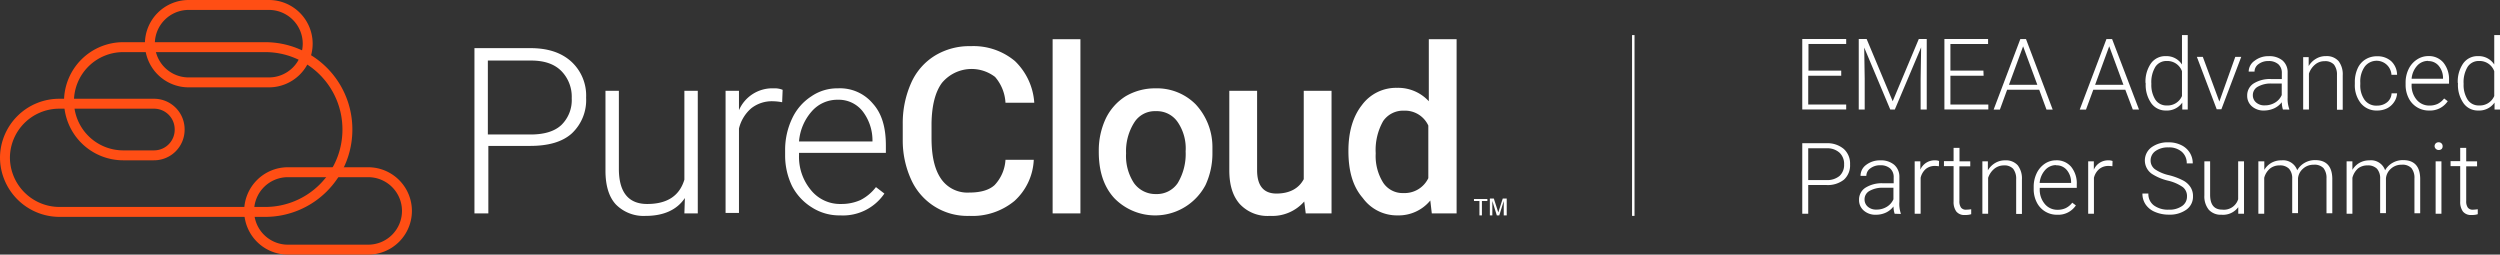
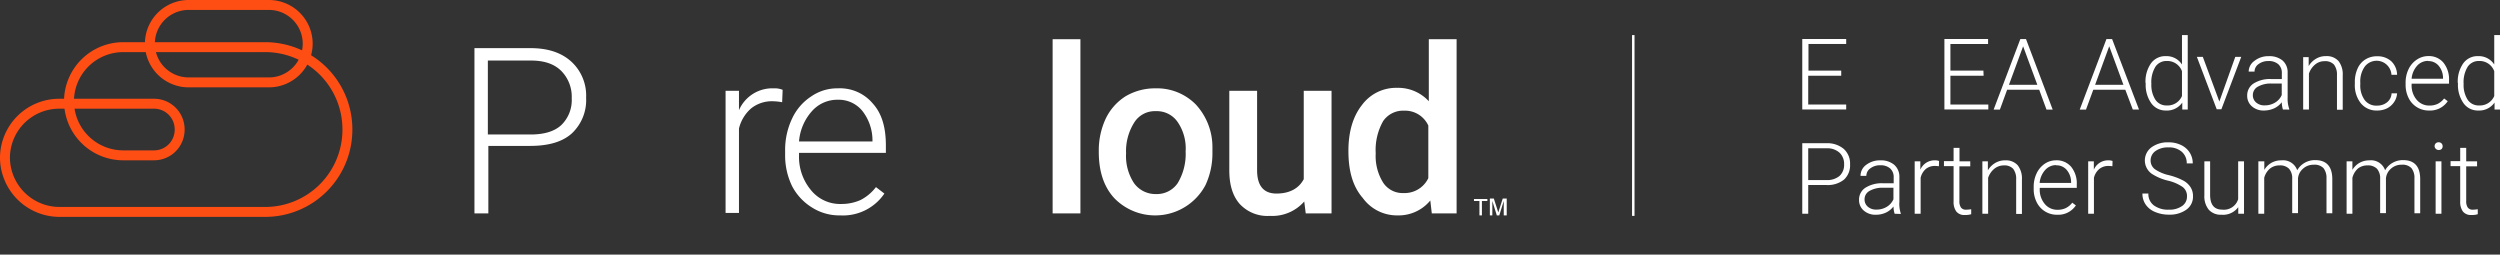
<svg xmlns="http://www.w3.org/2000/svg" viewBox="0 0 503.74 51.3">
  <rect x="0" y="0" width="503.74" height="51.3" fill="#333333" stroke="none" />
  <defs>
    <style>.cls-1{fill:#fff;}.cls-2,.cls-3{fill:none;stroke-miterlimit:10;}.cls-2{stroke:#ff4e14;stroke-width:2px;}.cls-3{stroke:#fff;stroke-width:0.5px;}</style>
  </defs>
  <title>PureCloud-EMEA-Advanced-Partner-Summit-color-rev</title>
  <g id="Layer_2" data-name="Layer 2">
    <g id="Layer_1-2" data-name="Layer 1">
      <path class="cls-1" d="M298.1,40.5H297v-.4h2.7v.4h-1.1v2.9h-.5Zm3.5,2.9-.9-2.9v2.9h-.5V40h.8l.9,2.8.9-2.8h.8v3.4H303V40.5l-.9,2.9Z" />
      <path class="cls-2" d="M1,31.8H1A10.93,10.93,0,0,1,11.9,20.9H31a5.16,5.16,0,0,1,5.2,5.2h0A5.16,5.16,0,0,1,31,31.3H24.8A10.93,10.93,0,0,1,13.9,20.4h0A10.93,10.93,0,0,1,24.8,9.5H53.4A16.56,16.56,0,0,1,70,26.1h0A16.56,16.56,0,0,1,53.4,42.7H11.9A11,11,0,0,1,1,31.8Z" />
-       <path class="cls-2" d="M74.2,50.3H58a7.81,7.81,0,0,1-7.8-7.8h0A7.81,7.81,0,0,1,58,34.7H74.2A7.81,7.81,0,0,1,82,42.5h0A7.81,7.81,0,0,1,74.2,50.3Z" />
      <path class="cls-2" d="M54.2,16.6H38a7.81,7.81,0,0,1-7.8-7.8h0A7.81,7.81,0,0,1,38,1H54.2A7.81,7.81,0,0,1,62,8.8h0A7.81,7.81,0,0,1,54.2,16.6Z" />
      <path class="cls-1" d="M98.4,29.4V43H95.6V9.7h11.3c3.5,0,6.2.9,8.2,2.7a9.28,9.28,0,0,1,3,7.3,9.19,9.19,0,0,1-2.9,7.2c-1.9,1.7-4.7,2.5-8.4,2.5Zm0-2.3h8.5c2.7,0,4.8-.6,6.2-1.9a7,7,0,0,0,2.1-5.4,7.39,7.39,0,0,0-2.1-5.5c-1.4-1.4-3.4-2.1-6.1-2.1H98.3V27.1Z" />
-       <path class="cls-1" d="M138,39.9c-1.6,2.4-4.3,3.6-7.9,3.6a7.83,7.83,0,0,1-6-2.3c-1.4-1.5-2.1-3.8-2.1-6.8V18.3h2.7V34c0,4.7,1.9,7.1,5.7,7.1,4,0,6.5-1.6,7.5-4.9V18.3h2.7V43h-2.7Z" />
      <path class="cls-1" d="M157.6,20.6a11.08,11.08,0,0,0-1.9-.2,6.73,6.73,0,0,0-4.3,1.4,7.75,7.75,0,0,0-2.5,4.1v17h-2.7V18.3h2.7v3.9a7.32,7.32,0,0,1,7-4.4,4.18,4.18,0,0,1,1.8.3Z" />
      <path class="cls-1" d="M169.3,43.4a10.23,10.23,0,0,1-5.7-1.6,11.07,11.07,0,0,1-4-4.3,14.11,14.11,0,0,1-1.4-6.2v-1a14.68,14.68,0,0,1,1.4-6.4,10.68,10.68,0,0,1,3.9-4.5,9.18,9.18,0,0,1,5.3-1.6,8.63,8.63,0,0,1,7.1,3.1c1.8,2,2.6,4.8,2.6,8.4v1.5H161v.5a10.44,10.44,0,0,0,2.4,7,7.54,7.54,0,0,0,6.1,2.8,9.35,9.35,0,0,0,3.9-.8,9.16,9.16,0,0,0,3.1-2.6l1.7,1.3A10.07,10.07,0,0,1,169.3,43.4Zm-.5-23.3a6.82,6.82,0,0,0-5.2,2.3,10.38,10.38,0,0,0-2.6,6.1h14.8v-.3a9.63,9.63,0,0,0-2-5.8A6.13,6.13,0,0,0,168.8,20.1Z" />
-       <path class="cls-1" d="M208.3,32.2a11.89,11.89,0,0,1-3.9,8.3,13.31,13.31,0,0,1-9.1,3,12.4,12.4,0,0,1-11.7-7.3,18.91,18.91,0,0,1-1.7-8.1V25a19.84,19.84,0,0,1,1.7-8.3,12.3,12.3,0,0,1,4.8-5.5,13.36,13.36,0,0,1,7.2-1.9,13,13,0,0,1,8.9,3,12.79,12.79,0,0,1,3.9,8.4h-5.8a8.64,8.64,0,0,0-2.1-5.2,7.77,7.77,0,0,0-10.7,1.2q-2,2.7-2.1,8.1v3c0,3.6.6,6.3,1.9,8.2a6.43,6.43,0,0,0,5.7,2.8q3.45,0,5.1-1.5a8.09,8.09,0,0,0,2.2-5.1Z" />
      <path class="cls-1" d="M217.7,43h-5.6V7.9h5.6Z" />
      <path class="cls-1" d="M221.4,30.4a15.13,15.13,0,0,1,1.4-6.5,10.91,10.91,0,0,1,4-4.5,11.66,11.66,0,0,1,6-1.6,11,11,0,0,1,8.1,3.2,12.63,12.63,0,0,1,3.4,8.5v1.3a15.13,15.13,0,0,1-1.4,6.5,11.48,11.48,0,0,1-18.4,2.6c-2.1-2.3-3.1-5.4-3.1-9.3Zm5.5.5a9.92,9.92,0,0,0,1.6,6,5.31,5.31,0,0,0,4.4,2.2,5.07,5.07,0,0,0,4.4-2.2,11.38,11.38,0,0,0,1.6-6.4,9.4,9.4,0,0,0-1.6-5.9,5.07,5.07,0,0,0-4.4-2.2,4.89,4.89,0,0,0-4.3,2.2A10.76,10.76,0,0,0,226.9,30.9Z" />
      <path class="cls-1" d="M262.8,40.6a8.55,8.55,0,0,1-6.9,2.9,7.62,7.62,0,0,1-6.1-2.4c-1.4-1.6-2.1-3.8-2.1-6.8v-16h5.6v16c0,3.1,1.3,4.7,3.9,4.7s4.5-1,5.5-2.9V18.3h5.6V43h-5.2Z" />
      <path class="cls-1" d="M271.7,30.4c0-3.8.9-6.9,2.7-9.2a8.54,8.54,0,0,1,7.1-3.5,8.38,8.38,0,0,1,6.4,2.7V7.9h5.6V43h-5l-.3-2.6a8.26,8.26,0,0,1-6.6,3,8.49,8.49,0,0,1-7-3.5C272.6,37.6,271.7,34.5,271.7,30.4Zm5.5.5a10.1,10.1,0,0,0,1.5,5.9,4.69,4.69,0,0,0,4.1,2.1,5.3,5.3,0,0,0,5-3V25.3a5.16,5.16,0,0,0-4.9-3,4.87,4.87,0,0,0-4.2,2.1A11.79,11.79,0,0,0,277.2,30.9Z" />
      <line class="cls-3" x1="329.1" y1="7.07" x2="329.1" y2="43.5" />
      <path class="cls-1" d="M371,15.26h-6.65v5.8H372v1h-8.85V7.86H372v1h-7.6v5.37H371Z" />
-       <path class="cls-1" d="M376.12,7.86l5.25,12.54,5.26-12.54h1.6V22.07H387V15.88l.1-6.34-5.3,12.53h-.92L375.63,9.58l.1,6.26v6.23h-1.2V7.86Z" />
      <path class="cls-1" d="M399.69,15.26H393v5.8h7.64v1h-8.85V7.86h8.8v1H393v5.37h6.65Z" />
      <path class="cls-1" d="M410.89,18.08h-6.46l-1.46,4h-1.26l5.38-14.21h1.14l5.38,14.21h-1.25Zm-6.09-1h5.71l-2.86-7.75Z" />
      <path class="cls-1" d="M428.24,18.08h-6.45l-1.47,4h-1.26l5.38-14.21h1.14L431,22.07h-1.25Zm-6.08-1h5.7L425,9.32Z" />
      <path class="cls-1" d="M432.31,16.69a6.4,6.4,0,0,1,1.1-3.92,3.54,3.54,0,0,1,3-1.46A3.7,3.7,0,0,1,439.66,13V7.07h1.16v15h-1.1l0-1.4a3.77,3.77,0,0,1-3.3,1.6,3.54,3.54,0,0,1-2.95-1.47,6.43,6.43,0,0,1-1.12-4Zm1.18.21a5.52,5.52,0,0,0,.81,3.19,2.65,2.65,0,0,0,2.29,1.16,3.15,3.15,0,0,0,3.07-1.9v-5a3.13,3.13,0,0,0-3.05-2.06,2.65,2.65,0,0,0-2.3,1.16A5.94,5.94,0,0,0,433.49,16.9Z" />
      <path class="cls-1" d="M447.19,20.46l3.21-9h1.2l-4,10.56h-.94l-4-10.56h1.2Z" />
      <path class="cls-1" d="M460,22.07a5.24,5.24,0,0,1-.23-1.47,4.14,4.14,0,0,1-1.56,1.24,5,5,0,0,1-2,.43,3.53,3.53,0,0,1-2.47-.85,2.76,2.76,0,0,1-.94-2.15,2.84,2.84,0,0,1,1.28-2.44,6.17,6.17,0,0,1,3.58-.9h2.12v-1.2a2.3,2.3,0,0,0-.7-1.78,2.88,2.88,0,0,0-2-.65,3.2,3.2,0,0,0-2,.62,1.85,1.85,0,0,0-.8,1.51h-1.18a2.69,2.69,0,0,1,1.18-2.18,4.48,4.48,0,0,1,2.88-.93,4.13,4.13,0,0,1,2.79.89,3.13,3.13,0,0,1,1,2.46v5a6.11,6.11,0,0,0,.33,2.3v.11Zm-3.67-.84a3.9,3.9,0,0,0,2.09-.56,3.29,3.29,0,0,0,1.34-1.52V16.83h-2.09a5.24,5.24,0,0,0-2.73.64,1.91,1.91,0,0,0-1,1.7,1.89,1.89,0,0,0,.66,1.48A2.49,2.49,0,0,0,456.37,21.23Z" />
      <path class="cls-1" d="M465.19,11.51l0,1.81a4.09,4.09,0,0,1,1.49-1.49,3.76,3.76,0,0,1,2-.52,3.17,3.17,0,0,1,2.53,1,4.35,4.35,0,0,1,.84,2.87v6.93h-1.16V15.13a3.28,3.28,0,0,0-.6-2.11,2.38,2.38,0,0,0-1.89-.69,2.89,2.89,0,0,0-1.92.68,4,4,0,0,0-1.24,1.83v7.23h-1.16V11.51Z" />
      <path class="cls-1" d="M479,21.28a3.13,3.13,0,0,0,2-.68,2.42,2.42,0,0,0,.89-1.79H483a3.42,3.42,0,0,1-.61,1.77A3.75,3.75,0,0,1,481,21.82a4.46,4.46,0,0,1-2,.45,4.06,4.06,0,0,1-3.29-1.45,5.82,5.82,0,0,1-1.22-3.88v-.35a6.52,6.52,0,0,1,.55-2.77A4.09,4.09,0,0,1,476.58,12a4.28,4.28,0,0,1,2.38-.66,4.08,4.08,0,0,1,2.87,1A3.82,3.82,0,0,1,483,15.07h-1.13a3,3,0,0,0-5.4-1.62,5.12,5.12,0,0,0-.88,3.2V17a5,5,0,0,0,.88,3.15A2.91,2.91,0,0,0,479,21.28Z" />
      <path class="cls-1" d="M489.46,22.27a4.5,4.5,0,0,1-4.13-2.51,5.86,5.86,0,0,1-.61-2.67v-.42a6.13,6.13,0,0,1,.6-2.74A4.74,4.74,0,0,1,487,12a4.11,4.11,0,0,1,2.29-.7,3.8,3.8,0,0,1,3.05,1.32,5.33,5.33,0,0,1,1.13,3.59v.65h-7.54v.22a4.43,4.43,0,0,0,1,3,3.28,3.28,0,0,0,2.59,1.19,3.82,3.82,0,0,0,1.66-.34,3.75,3.75,0,0,0,1.3-1.09l.73.55A4.26,4.26,0,0,1,489.46,22.27Zm-.21-10a2.93,2.93,0,0,0-2.23,1,4.46,4.46,0,0,0-1.09,2.59h6.33v-.12a3.82,3.82,0,0,0-.87-2.48A2.67,2.67,0,0,0,489.25,12.31Z" />
      <path class="cls-1" d="M495.23,16.69a6.4,6.4,0,0,1,1.1-3.92,3.54,3.54,0,0,1,3-1.46A3.7,3.7,0,0,1,502.58,13V7.07h1.16v15h-1.1l0-1.4a3.78,3.78,0,0,1-3.31,1.6,3.53,3.53,0,0,1-2.94-1.47,6.43,6.43,0,0,1-1.12-4Zm1.18.21a5.52,5.52,0,0,0,.81,3.19,2.65,2.65,0,0,0,2.29,1.16,3.15,3.15,0,0,0,3.07-1.9v-5a3.13,3.13,0,0,0-3.05-2.06,2.65,2.65,0,0,0-2.3,1.16A5.94,5.94,0,0,0,496.41,16.9Z" />
      <path class="cls-1" d="M364.35,37.28v5.79h-1.2V28.86H368A5.1,5.1,0,0,1,371.5,30a3.94,3.94,0,0,1,1.28,3.11,3.89,3.89,0,0,1-1.23,3.09A5.25,5.25,0,0,1,368,37.28Zm0-1H368a3.85,3.85,0,0,0,2.66-.83,3,3,0,0,0,.92-2.32,3.08,3.08,0,0,0-.91-2.35,3.64,3.64,0,0,0-2.6-.9h-3.72Z" />
      <path class="cls-1" d="M381.76,43.07a5.24,5.24,0,0,1-.23-1.47A4.09,4.09,0,0,1,380,42.84a4.75,4.75,0,0,1-2,.43,3.53,3.53,0,0,1-2.47-.85,2.76,2.76,0,0,1-.94-2.15,2.84,2.84,0,0,1,1.28-2.44,6.17,6.17,0,0,1,3.58-.9h2.12v-1.2a2.3,2.3,0,0,0-.7-1.78,2.88,2.88,0,0,0-2-.65,3.2,3.2,0,0,0-2,.62,1.86,1.86,0,0,0-.81,1.51h-1.17A2.71,2.71,0,0,1,376,33.24a4.53,4.53,0,0,1,2.89-.93,4.11,4.11,0,0,1,2.78.89,3.17,3.17,0,0,1,1.05,2.46v5A6.08,6.08,0,0,0,383,43v.11Zm-3.68-.84a3.91,3.91,0,0,0,2.1-.56,3.34,3.34,0,0,0,1.34-1.52V37.83h-2.09a5.22,5.22,0,0,0-2.73.64,1.91,1.91,0,0,0-1,1.7,1.89,1.89,0,0,0,.66,1.48A2.48,2.48,0,0,0,378.08,42.23Z" />
      <path class="cls-1" d="M390.68,33.5a5,5,0,0,0-.79-.06,2.82,2.82,0,0,0-1.85.61A3.35,3.35,0,0,0,387,35.82v7.25H385.8V32.51h1.14l0,1.68a3.11,3.11,0,0,1,3-1.88,2,2,0,0,1,.77.13Z" />
      <path class="cls-1" d="M394.83,29.8v2.71H397v1h-2.19v7a2.2,2.2,0,0,0,.32,1.31,1.21,1.21,0,0,0,1.06.43,8.07,8.07,0,0,0,1-.09l0,1a3.87,3.87,0,0,1-1.25.16,2.06,2.06,0,0,1-1.75-.7,3.23,3.23,0,0,1-.55-2V33.47h-1.94v-1h1.94V29.8Z" />
      <path class="cls-1" d="M400.55,32.51l0,1.81a4.17,4.17,0,0,1,1.49-1.49,3.78,3.78,0,0,1,2-.52,3.17,3.17,0,0,1,2.53,1,4.35,4.35,0,0,1,.84,2.87v6.93h-1.16V36.13a3.28,3.28,0,0,0-.6-2.11,2.38,2.38,0,0,0-1.89-.69,3,3,0,0,0-1.92.68,4,4,0,0,0-1.24,1.83v7.23h-1.16V32.51Z" />
      <path class="cls-1" d="M414.52,43.27a4.5,4.5,0,0,1-4.13-2.51,5.86,5.86,0,0,1-.61-2.67v-.42a6.26,6.26,0,0,1,.59-2.74A4.84,4.84,0,0,1,412,33a4.08,4.08,0,0,1,2.28-.7,3.82,3.82,0,0,1,3.06,1.32,5.32,5.32,0,0,1,1.12,3.59v.65H411v.22a4.43,4.43,0,0,0,1,3,3.25,3.25,0,0,0,2.59,1.19,3.74,3.74,0,0,0,1.65-.34,3.69,3.69,0,0,0,1.31-1.09l.73.55A4.26,4.26,0,0,1,414.52,43.27Zm-.22-10a2.93,2.93,0,0,0-2.22,1,4.46,4.46,0,0,0-1.1,2.59h6.34v-.12a3.82,3.82,0,0,0-.87-2.48A2.68,2.68,0,0,0,414.3,33.31Z" />
      <path class="cls-1" d="M425.64,33.5a4.88,4.88,0,0,0-.79-.06,2.84,2.84,0,0,0-1.85.61,3.35,3.35,0,0,0-1.08,1.77v7.25h-1.16V32.51h1.14l0,1.68a3.11,3.11,0,0,1,3-1.88,2,2,0,0,1,.77.13Z" />
      <path class="cls-1" d="M440.67,39.58a2.28,2.28,0,0,0-.83-1.87,8.59,8.59,0,0,0-3-1.31,10.55,10.55,0,0,1-3.22-1.35,3.29,3.29,0,0,1-.1-5.37,5.52,5.52,0,0,1,3.43-1,5.64,5.64,0,0,1,2.54.55,4.14,4.14,0,0,1,1.73,1.52,4,4,0,0,1,.61,2.18h-1.21a3,3,0,0,0-1-2.35,3.9,3.9,0,0,0-2.68-.88,4.29,4.29,0,0,0-2.6.72,2.3,2.3,0,0,0-1,1.91,2.16,2.16,0,0,0,.87,1.77A8.15,8.15,0,0,0,437,35.29a12.85,12.85,0,0,1,2.9,1.08,4,4,0,0,1,1.48,1.34,3.31,3.31,0,0,1,.5,1.85,3.18,3.18,0,0,1-1.34,2.69,5.72,5.72,0,0,1-3.54,1,6.93,6.93,0,0,1-2.76-.54,4.2,4.2,0,0,1-1.9-1.5,3.84,3.84,0,0,1-.65-2.22h1.2A2.84,2.84,0,0,0,434,41.39a4.83,4.83,0,0,0,3,.86,4.42,4.42,0,0,0,2.67-.73A2.28,2.28,0,0,0,440.67,39.58Z" />
      <path class="cls-1" d="M451,41.74a3.79,3.79,0,0,1-3.37,1.53,3.26,3.26,0,0,1-2.56-1,4.27,4.27,0,0,1-.9-2.91V32.51h1.16v6.73c0,2,.81,3,2.44,3a3,3,0,0,0,3.21-2.1V32.51h1.18V43.07H451Z" />
      <path class="cls-1" d="M456.25,32.51l0,1.72a3.94,3.94,0,0,1,1.46-1.44,4,4,0,0,1,2-.48,3,3,0,0,1,3.17,2,4,4,0,0,1,1.51-1.51,4.15,4.15,0,0,1,2.09-.54c2.27,0,3.42,1.24,3.47,3.71v7h-1.17v-7a3.19,3.19,0,0,0-.61-2.1,2.52,2.52,0,0,0-2-.68,3.1,3.1,0,0,0-2.13.81,2.91,2.91,0,0,0-1,1.94v7h-1.17V36a2.89,2.89,0,0,0-.64-2,2.52,2.52,0,0,0-1.94-.67,3,3,0,0,0-1.89.63,3.64,3.64,0,0,0-1.17,1.87v7.24h-1.18V32.51Z" />
      <path class="cls-1" d="M474,32.51l0,1.72a3.9,3.9,0,0,1,1.47-1.44,4,4,0,0,1,1.95-.48,3,3,0,0,1,3.17,2,4,4,0,0,1,1.52-1.51,4.15,4.15,0,0,1,2.09-.54c2.26,0,3.42,1.24,3.46,3.71v7H486.5v-7a3.13,3.13,0,0,0-.61-2.1,2.5,2.5,0,0,0-2-.68,3.1,3.1,0,0,0-2.13.81,2.9,2.9,0,0,0-1,1.94v7h-1.17V36a2.89,2.89,0,0,0-.64-2,2.54,2.54,0,0,0-1.94-.67,3,3,0,0,0-1.9.63A3.77,3.77,0,0,0,474,35.83v7.24h-1.17V32.51Z" />
      <path class="cls-1" d="M490.56,29.46a.8.8,0,0,1,.22-.56.78.78,0,0,1,.59-.23.77.77,0,0,1,.81.79A.78.78,0,0,1,492,30a.8.8,0,0,1-.59.22.77.77,0,0,1-.59-.22A.78.78,0,0,1,490.56,29.46Zm1.38,13.61h-1.17V32.51h1.17Z" />
      <path class="cls-1" d="M496.93,29.8v2.71h2.19v1h-2.19v7a2.2,2.2,0,0,0,.32,1.31,1.21,1.21,0,0,0,1.06.43,8.07,8.07,0,0,0,.95-.09l0,1a3.79,3.79,0,0,1-1.25.16,2.05,2.05,0,0,1-1.74-.7,3.23,3.23,0,0,1-.55-2V33.47h-1.94v-1h1.94V29.8Z" />
    </g>
  </g>
</svg>